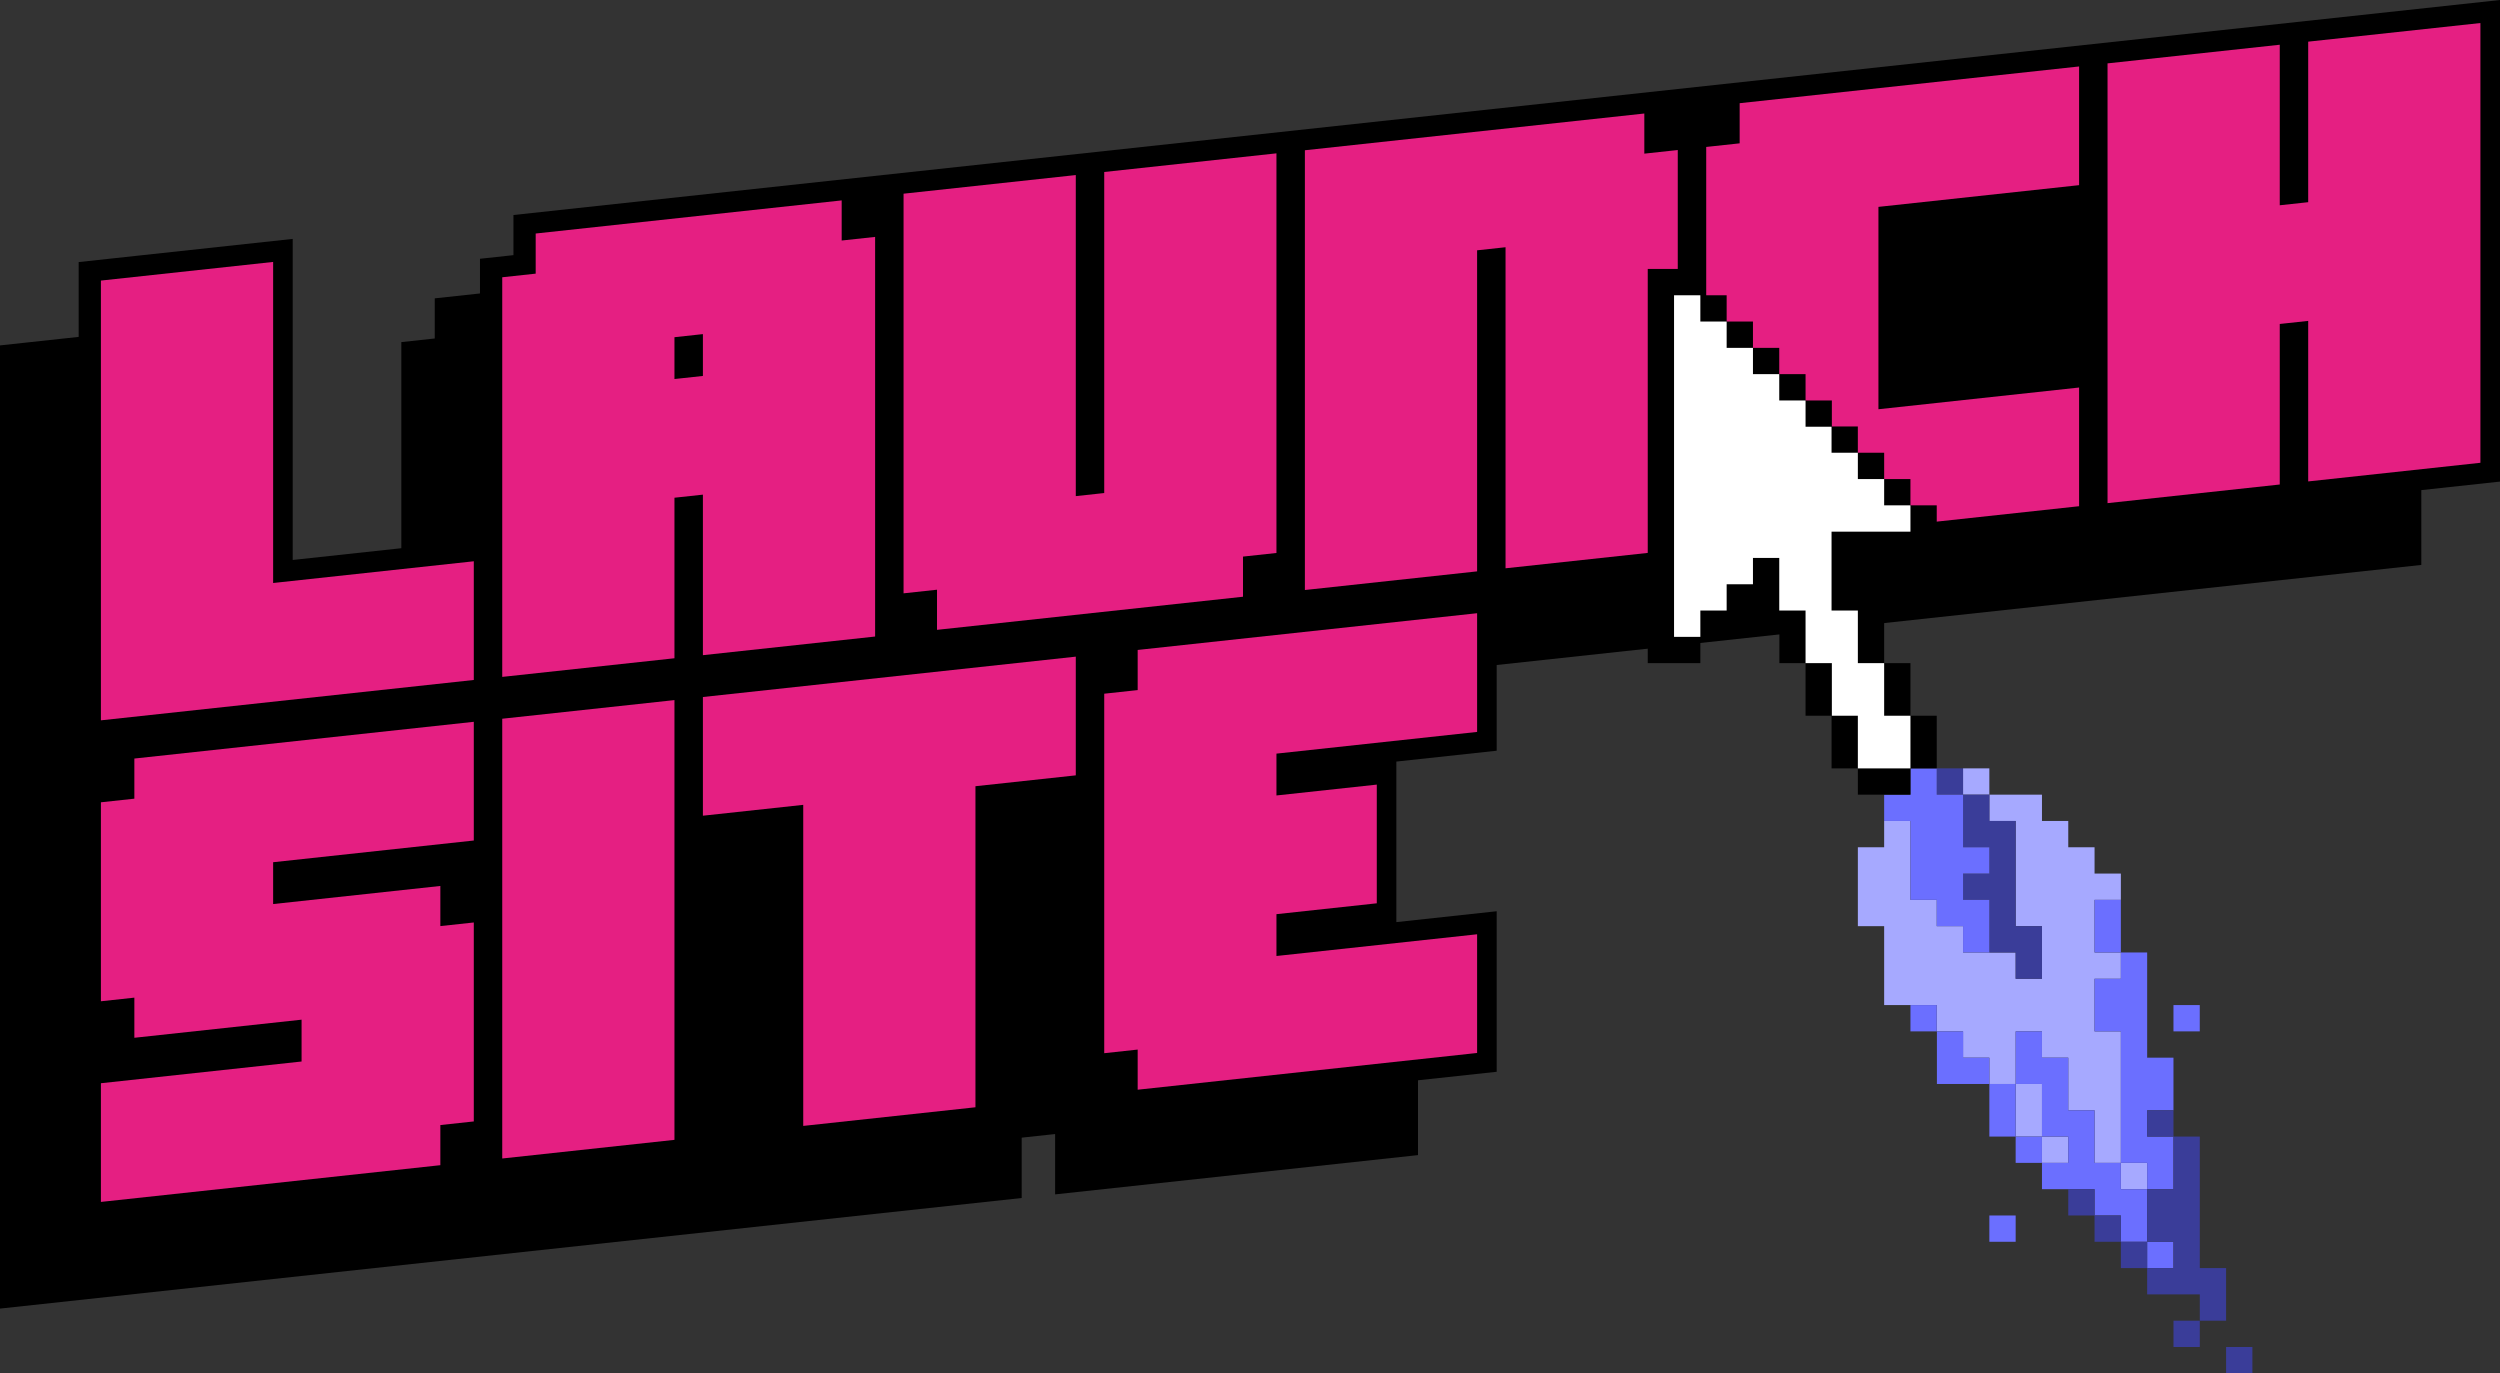
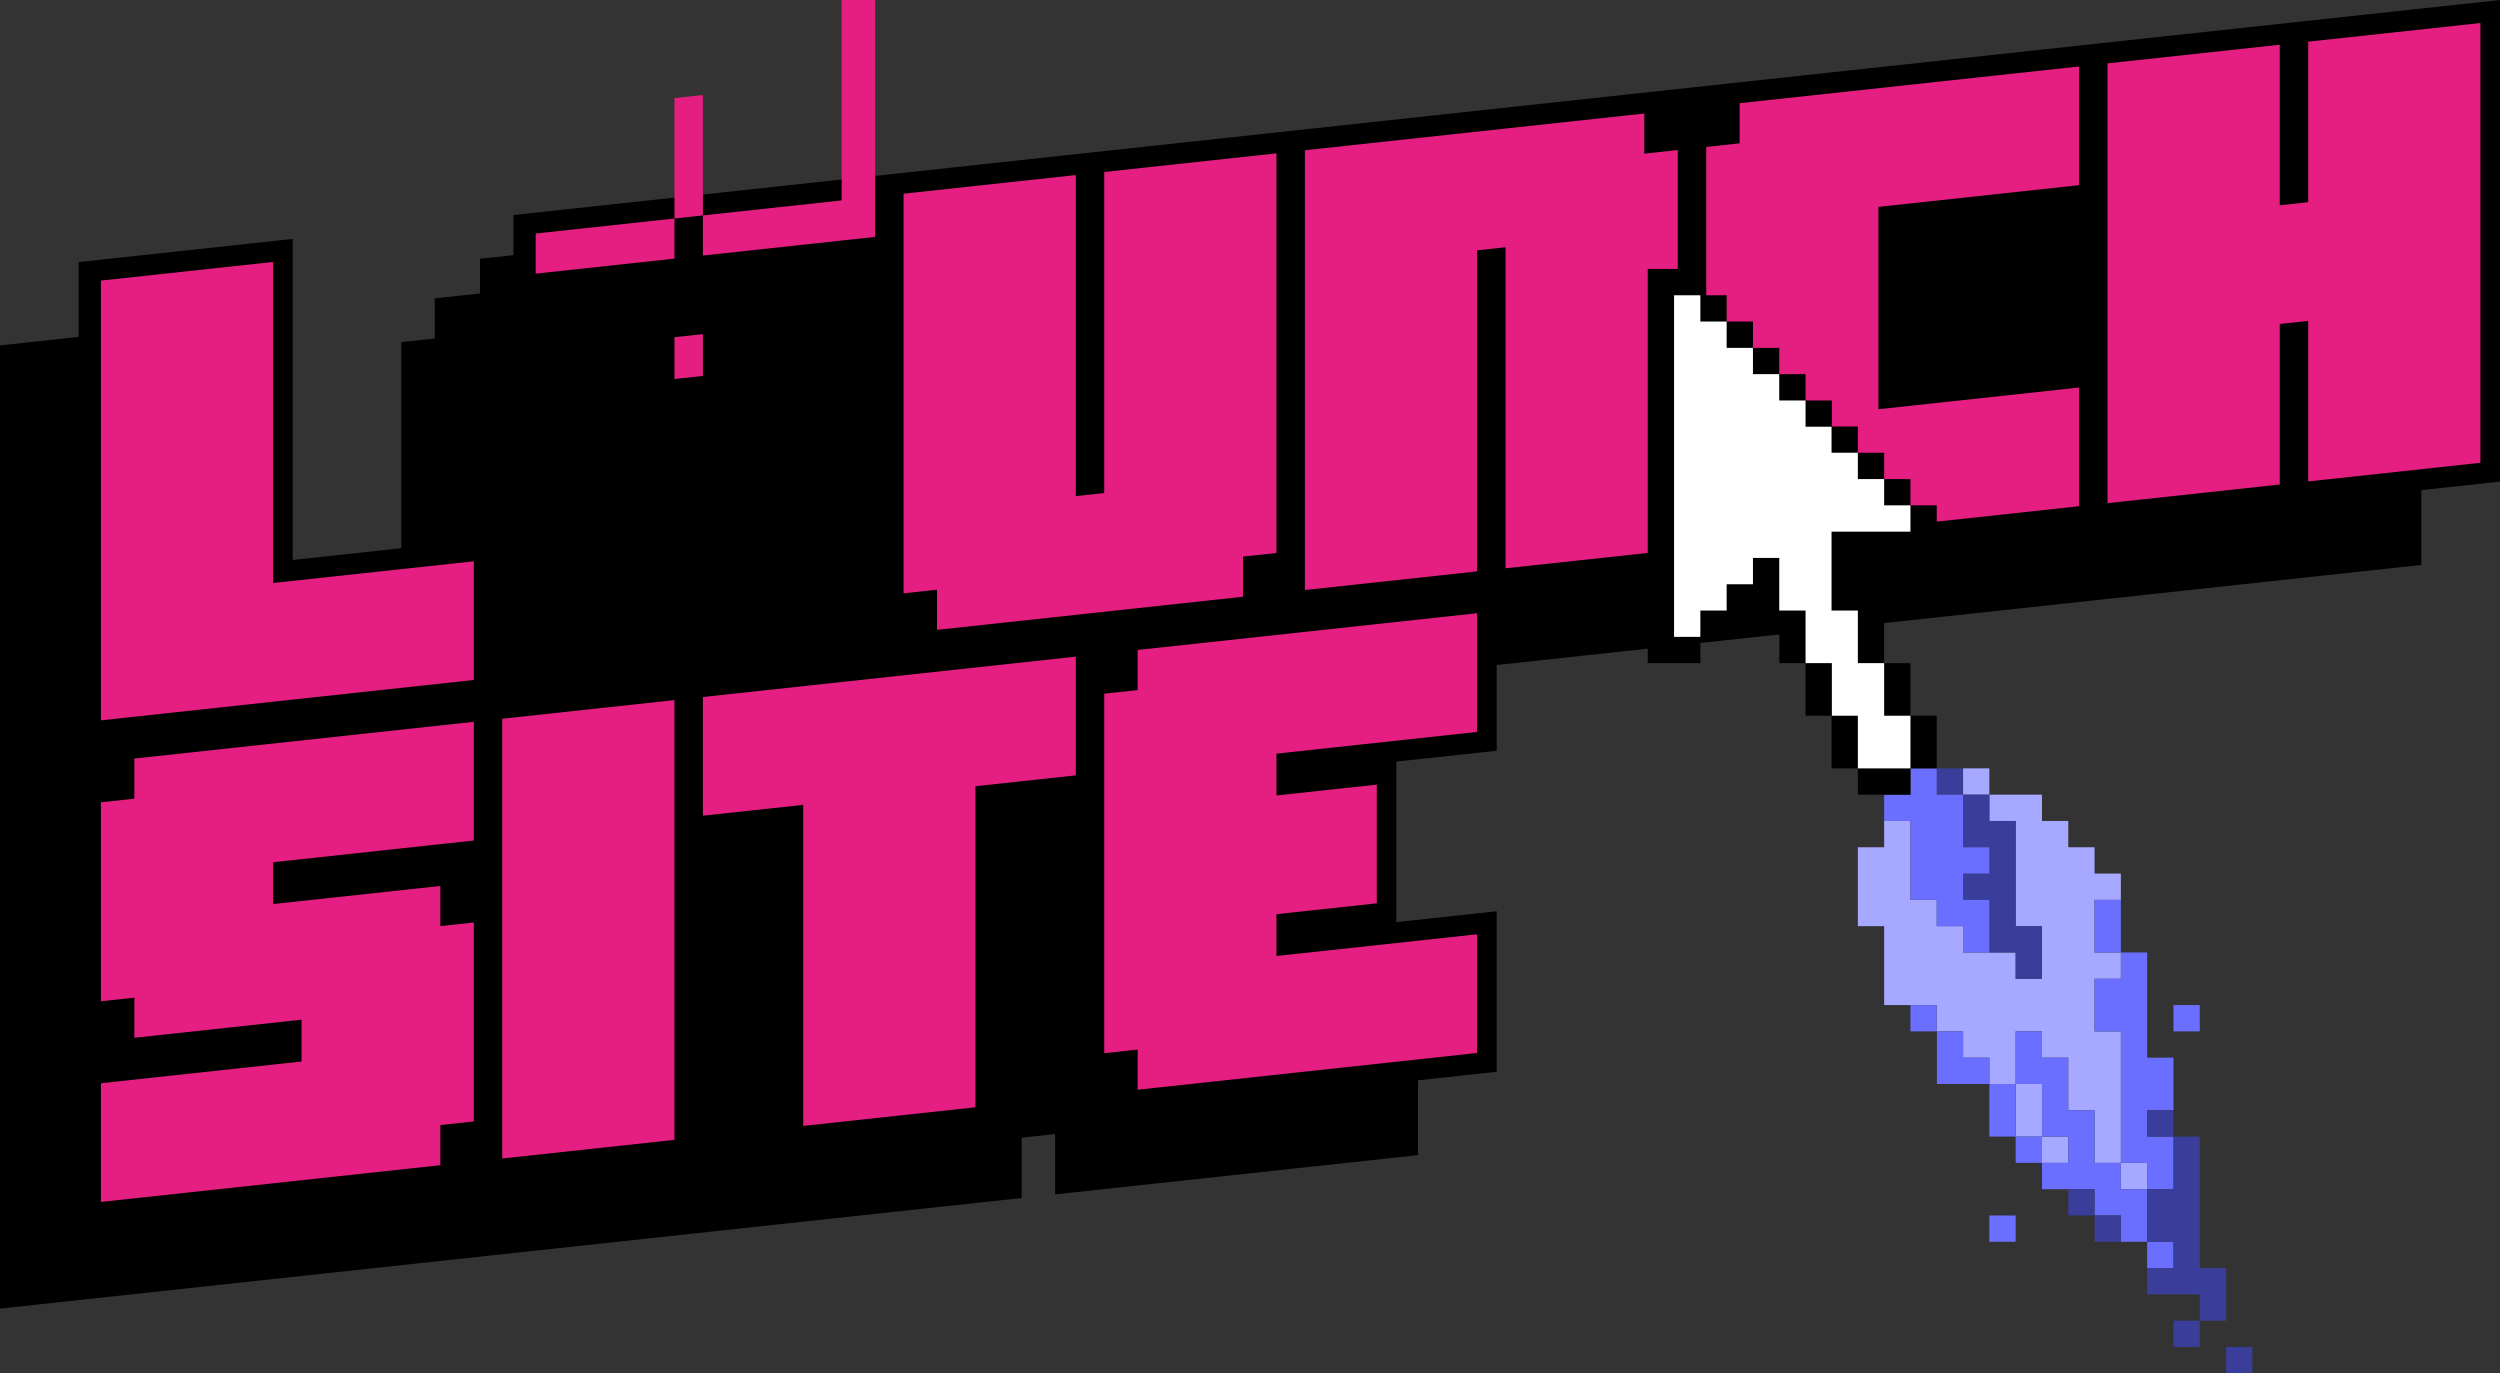
<svg xmlns="http://www.w3.org/2000/svg" id="Layer_2" viewBox="0 0 2961.34 1626.71">
  <rect x="0" y="0" width="2961.34" height="1626.71" fill="#333333" stroke="none" />
  <defs>
    <style>.cls-1 {
        fill: #3a3d99;
      }

      .cls-2 {
        fill: #fff;
      }

      .cls-3 {
        fill: #a6a9ff;
      }

      .cls-4 {
        fill: #6b6fff;
      }

      .cls-5 {
        fill: #e51f82;
      }</style>
  </defs>
  <g id="Pasteboard">
    <g>
      <polygon points="2961.34 0 2961.34 570.46 2868.14 580.55 2868.14 669.18 1772.88 787.72 1772.88 889.25 1654.04 902.11 1654.04 1092.27 1772.88 1079.4 1772.88 1269.56 1679.67 1279.64 1679.67 1368.27 1249.82 1414.79 1249.82 1343.32 1210.23 1347.6 1210.23 1419.08 0 1550.07 0 409.14 93.18 399.06 93.18 310.43 346.73 282.99 346.73 663.3 475.39 649.37 475.39 405.23 514.98 400.94 514.98 353.4 568.56 347.61 568.56 306.52 608.19 302.23 608.19 254.69 2961.34 0" />
      <polygon class="cls-5" points="561.23 664.85 561.23 805.45 119.53 853.26 119.53 332.35 323.54 310.27 323.54 690.58 561.23 664.85" />
-       <path class="cls-5" d="M997,284.91v-47.53l-362.46,39.23v47.53l-39.62,4.29v473.38l204-22.08v-190.16l33.69-3.64v190.15l204-22.08v-473.37l-39.61,4.28ZM832.61,445.32l-33.69,3.65v-49.55l33.69-3.65v49.55Z" />
+       <path class="cls-5" d="M997,284.91v-47.53l-362.46,39.23v47.53l-39.62,4.29l204-22.08v-190.16l33.69-3.64v190.15l204-22.08v-473.37l-39.61,4.28ZM832.61,445.32l-33.69,3.65v-49.55l33.69-3.65v49.55Z" />
      <polygon class="cls-5" points="1512 181.64 1512 655.01 1472.38 659.3 1472.38 706.84 1109.92 746.07 1109.92 698.53 1070.3 702.82 1070.3 229.44 1274.31 207.36 1274.31 587.67 1308 584.02 1308 203.72 1512 181.64" />
      <polygon class="cls-5" points="1987.37 177.71 1987.37 651.09 1982.96 651.57 1951.81 654.94 1783.37 673.16 1783.37 292.86 1749.68 296.5 1749.68 676.81 1545.68 698.89 1545.68 177.98 1947.76 134.46 1947.76 182 1987.37 177.71" />
      <polygon class="cls-5" points="2225.07 245.05 2225.07 484.76 2462.76 459.03 2462.76 599.63 2294.14 617.88 2263 621.25 2184.39 629.76 2169.53 631.37 2060.68 643.15 2060.68 595.61 2021.07 599.9 2021.07 174.06 2060.68 169.78 2060.68 122.24 2462.76 78.72 2462.76 219.32 2225.07 245.05" />
      <polygon class="cls-5" points="2938.14 27.27 2938.14 548.18 2734.14 570.26 2734.14 380.11 2700.45 383.75 2700.45 573.91 2496.45 595.99 2496.45 75.07 2700.45 52.99 2700.45 243.15 2734.14 239.5 2734.14 49.35 2938.14 27.27" />
      <polygon class="cls-5" points="323.54 1021.33 323.54 1070.88 521.61 1049.45 521.61 1096.98 561.23 1092.7 561.23 1328.38 521.61 1332.66 521.61 1380.2 119.53 1423.72 119.53 1283.12 357.23 1257.39 357.23 1207.84 159.15 1229.28 159.15 1181.74 119.53 1186.03 119.53 950.35 159.15 946.06 159.15 898.52 561.23 855 561.23 995.61 323.54 1021.33" />
      <polygon class="cls-5" points="798.92 829.28 798.92 1350.19 594.92 1372.27 594.92 851.36 798.92 829.28" />
      <polygon class="cls-5" points="1274.31 777.82 1274.31 918.43 1155.46 931.29 1155.46 1311.6 951.46 1333.68 951.46 953.37 832.61 966.23 832.61 825.63 1274.31 777.82" />
      <polygon class="cls-5" points="1512 892.7 1512 942.25 1630.85 929.39 1630.85 1069.99 1512 1082.86 1512 1132.41 1749.69 1106.68 1749.69 1247.28 1347.61 1290.8 1347.61 1243.26 1308 1247.55 1308 821.72 1347.61 817.43 1347.61 769.89 1749.69 726.37 1749.69 866.98 1512 892.7" />
      <g id="Rocket">
        <g id="Fire">
          <g>
            <rect class="cls-3" x="2512.24" y="1377.47" width="31.15" height="31.15" />
            <rect class="cls-3" x="2418.78" y="1346.32" width="31.15" height="31.15" />
            <g>
              <rect class="cls-3" x="2325.31" y="910.16" width="31.15" height="31.15" />
              <polygon class="cls-3" points="2481.08 1065.93 2481.08 1065.92 2512.24 1065.92 2512.24 1034.77 2481.08 1034.77 2481.08 1034.77 2481.08 1003.62 2449.93 1003.62 2449.93 1003.62 2449.93 972.47 2418.78 972.47 2418.78 972.46 2418.78 941.31 2387.62 941.31 2356.47 941.31 2356.47 972.46 2387.62 972.46 2387.62 1097.08 2418.78 1097.08 2418.78 1159.39 2387.62 1159.39 2387.62 1128.24 2387.62 1128.23 2325.31 1128.23 2325.31 1097.08 2294.16 1097.08 2294.16 1097.08 2294.16 1065.93 2263 1065.93 2263 1065.93 2263 1065.92 2263 972.47 2231.85 972.47 2231.85 1003.62 2200.7 1003.62 2200.7 1097.08 2231.85 1097.08 2231.85 1190.54 2263 1190.54 2263 1190.54 2294.16 1190.54 2294.16 1190.54 2294.34 1190.54 2294.34 1190.55 2294.16 1190.55 2294.16 1221.7 2294.34 1221.7 2325.31 1221.7 2325.31 1221.7 2325.31 1252.86 2356.47 1252.86 2356.47 1284.01 2387.62 1284.01 2387.62 1221.7 2418.78 1221.7 2418.78 1252.86 2449.93 1252.86 2449.93 1252.86 2449.93 1315.16 2481.08 1315.16 2481.08 1315.17 2481.08 1377.47 2512.24 1377.47 2512.24 1221.7 2481.08 1221.7 2481.08 1159.39 2481.08 1159.39 2512.24 1159.39 2512.24 1128.24 2481.08 1128.24 2481.08 1128.23 2481.08 1065.93" />
              <polygon class="cls-3" points="2387.62 1346.32 2418.78 1346.32 2418.78 1346.32 2418.78 1284.01 2387.62 1284.01 2387.62 1284.01 2387.62 1346.32" />
            </g>
          </g>
          <g>
            <rect class="cls-1" x="2294.16" y="910.16" width="31.15" height="31.15" />
            <polygon class="cls-1" points="2387.62 1097.08 2387.62 972.47 2387.62 972.46 2356.47 972.46 2356.47 941.31 2325.31 941.31 2325.31 1003.62 2325.49 1003.62 2356.47 1003.62 2356.47 1034.77 2325.31 1034.77 2325.31 1065.92 2356.47 1065.92 2356.47 1128.23 2356.56 1128.23 2387.62 1128.23 2387.62 1159.39 2418.78 1159.39 2418.78 1097.08 2418.78 1097.08 2387.62 1097.08" />
          </g>
          <polygon class="cls-4" points="2325.31 1034.77 2325.31 1034.77 2356.47 1034.77 2356.47 1003.62 2325.31 1003.62 2325.31 941.31 2325.31 941.31 2294.16 941.31 2294.16 910.16 2263 910.16 2263 941.31 2231.85 941.31 2231.85 972.46 2263 972.46 2263 1065.92 2263 1065.93 2294.16 1065.93 2294.16 1065.92 2294.16 1065.92 2294.16 1065.93 2294.16 1065.93 2294.16 1097.08 2294.16 1097.08 2294.16 1097.08 2325.31 1097.08 2325.31 1097.08 2325.31 1097.08 2325.31 1128.23 2356.47 1128.23 2356.47 1065.93 2325.31 1065.93 2325.31 1065.93 2325.31 1065.92 2325.31 1034.77" />
          <g>
            <rect class="cls-4" x="2263" y="1190.55" width="31.15" height="31.15" />
            <rect class="cls-4" x="2356.47" y="1284.01" width="31.16" height="62.31" />
            <rect class="cls-4" x="2387.62" y="1346.32" width="31.15" height="31.15" />
            <rect class="cls-4" x="2543.39" y="1470.94" width="31.15" height="31.15" />
            <rect class="cls-4" x="2356.47" y="1439.78" width="31.16" height="31.15" />
            <polygon class="cls-4" points="2325.49 1252.86 2325.49 1221.7 2294.34 1221.7 2294.34 1284.01 2294.34 1284.01 2356.47 1284.01 2356.47 1252.86 2325.49 1252.86" />
            <polygon class="cls-4" points="2512.24 1408.63 2512.24 1408.63 2512.24 1377.47 2481.08 1377.47 2481.08 1377.47 2481.08 1315.17 2449.93 1315.17 2449.93 1315.17 2449.93 1252.86 2449.93 1252.86 2418.78 1252.86 2418.78 1221.7 2387.62 1221.7 2387.62 1284.01 2418.78 1284.01 2418.78 1346.32 2449.93 1346.32 2449.93 1346.32 2449.93 1377.47 2449.93 1377.47 2418.78 1377.47 2418.78 1408.63 2449.93 1408.63 2481.08 1408.63 2481.08 1439.78 2512.24 1439.78 2512.24 1470.94 2543.39 1470.94 2543.39 1408.63 2512.24 1408.63" />
          </g>
          <g>
            <rect class="cls-4" x="2574.55" y="1190.55" width="31.15" height="31.15" />
            <rect class="cls-4" x="2481.08" y="1065.93" width="31.15" height="62.3" />
            <polygon class="cls-4" points="2574.55 1315.16 2574.55 1252.86 2543.39 1252.86 2543.39 1128.24 2512.24 1128.24 2512.24 1159.39 2512.24 1159.39 2481.08 1159.39 2481.08 1221.7 2512.24 1221.7 2512.24 1377.47 2512.24 1377.47 2543.39 1377.47 2543.39 1377.47 2543.39 1408.63 2574.55 1408.63 2574.55 1346.32 2543.39 1346.32 2543.39 1346.32 2543.39 1315.16 2574.55 1315.16" />
          </g>
          <g>
            <rect class="cls-1" x="2449.93" y="1408.63" width="31.15" height="31.15" />
            <rect class="cls-1" x="2481.09" y="1439.78" width="31.15" height="31.15" />
-             <rect class="cls-1" x="2512.24" y="1470.94" width="31.15" height="31.15" />
            <rect class="cls-1" x="2574.58" y="1564.4" width="31.15" height="31.15" />
            <rect class="cls-1" x="2636.88" y="1595.55" width="31.16" height="31.15" />
            <rect class="cls-1" x="2543.39" y="1315.17" width="31.15" height="31.15" />
            <polygon class="cls-1" points="2636.89 1502.09 2605.73 1502.09 2605.73 1502.09 2605.73 1502.09 2605.73 1346.32 2574.58 1346.32 2574.58 1408.63 2543.39 1408.63 2543.39 1470.94 2574.58 1470.94 2574.58 1502.09 2574.58 1502.09 2543.39 1502.09 2543.39 1533.24 2605.73 1533.24 2605.73 1533.24 2605.73 1564.4 2636.89 1564.4 2636.89 1502.09 2636.89 1502.09" />
          </g>
        </g>
        <g id="Pointer">
          <polygon points="2200.71 660.91 2200.71 692.07 2231.86 692.07 2231.86 785.53 2262.99 785.53 2262.99 847.84 2294.14 847.84 2294.14 910.16 2262.99 910.16 2262.99 941.31 2200.71 941.31 2200.71 910.16 2169.55 910.16 2169.55 847.84 2138.75 847.84 2138.75 785.53 2107.75 785.53 2107.75 723.38 2045.28 723.38 2045.28 754.38 2014.12 754.38 2014.12 785.53 1951.81 785.53 1951.81 318.58 2014.12 318.58 2014.12 349.74 2045.28 349.74 2045.28 380.89 2076.44 380.89 2076.44 412.05 2107.59 412.05 2107.59 443.2 2138.75 443.2 2138.75 474.36 2169.9 474.36 2169.9 505.13 2200.68 505.13 2200.68 536.29 2200.71 536.32 2200.71 536.29 2231.86 536.29 2231.86 567.44 2231.83 567.44 2231.86 567.47 2231.86 567.44 2262.99 567.44 2262.99 598.6 2294.14 598.6 2294.14 660.91 2200.71 660.91" />
          <polygon class="cls-2" points="2263 847.85 2263 847.84 2263 847.84 2263 847.84 2231.85 847.84 2231.85 785.54 2231.85 785.54 2231.85 785.53 2200.7 785.53 2200.7 723.23 2200.69 723.23 2200.69 723.23 2200.69 723.23 2200.69 723.23 2200.69 723.23 2169.54 723.23 2169.54 723.23 2169.54 723.23 2169.54 629.77 2169.54 629.77 2169.9 629.77 2263 629.77 2263 598.62 2263 598.61 2263 598.61 2263 598.61 2231.85 598.61 2231.85 567.46 2231.85 567.46 2231.85 567.45 2200.7 567.45 2200.7 536.31 2200.69 536.3 2200.69 536.3 2169.54 536.3 2169.54 505.5 2138.75 505.5 2138.75 474.35 2138.74 474.35 2107.59 474.35 2107.59 443.2 2107.59 443.2 2076.44 443.2 2076.44 412.04 2076.44 412.04 2045.28 412.04 2045.28 380.89 2045.28 380.89 2014.13 380.89 2014.13 349.73 2014.13 349.73 1982.97 349.73 1982.97 754.38 1982.97 754.38 1982.97 754.38 2014.13 754.38 2014.13 754.38 2014.13 723.23 2045.28 723.23 2045.28 723.23 2045.28 723.23 2045.28 692.08 2076.44 692.08 2076.44 692.08 2076.44 692.08 2076.44 692.08 2076.44 692.08 2076.44 692.07 2076.44 692.07 2076.44 660.92 2107.59 660.92 2107.59 723.23 2107.59 723.23 2138.74 723.23 2138.74 785.53 2138.75 785.54 2169.9 785.54 2169.9 847.84 2169.9 847.84 2169.9 847.85 2200.69 847.85 2200.69 910.15 2200.69 910.15 2200.7 910.16 2263 910.16 2263 910.15 2263 910.15 2263 847.85" />
        </g>
      </g>
    </g>
  </g>
</svg>